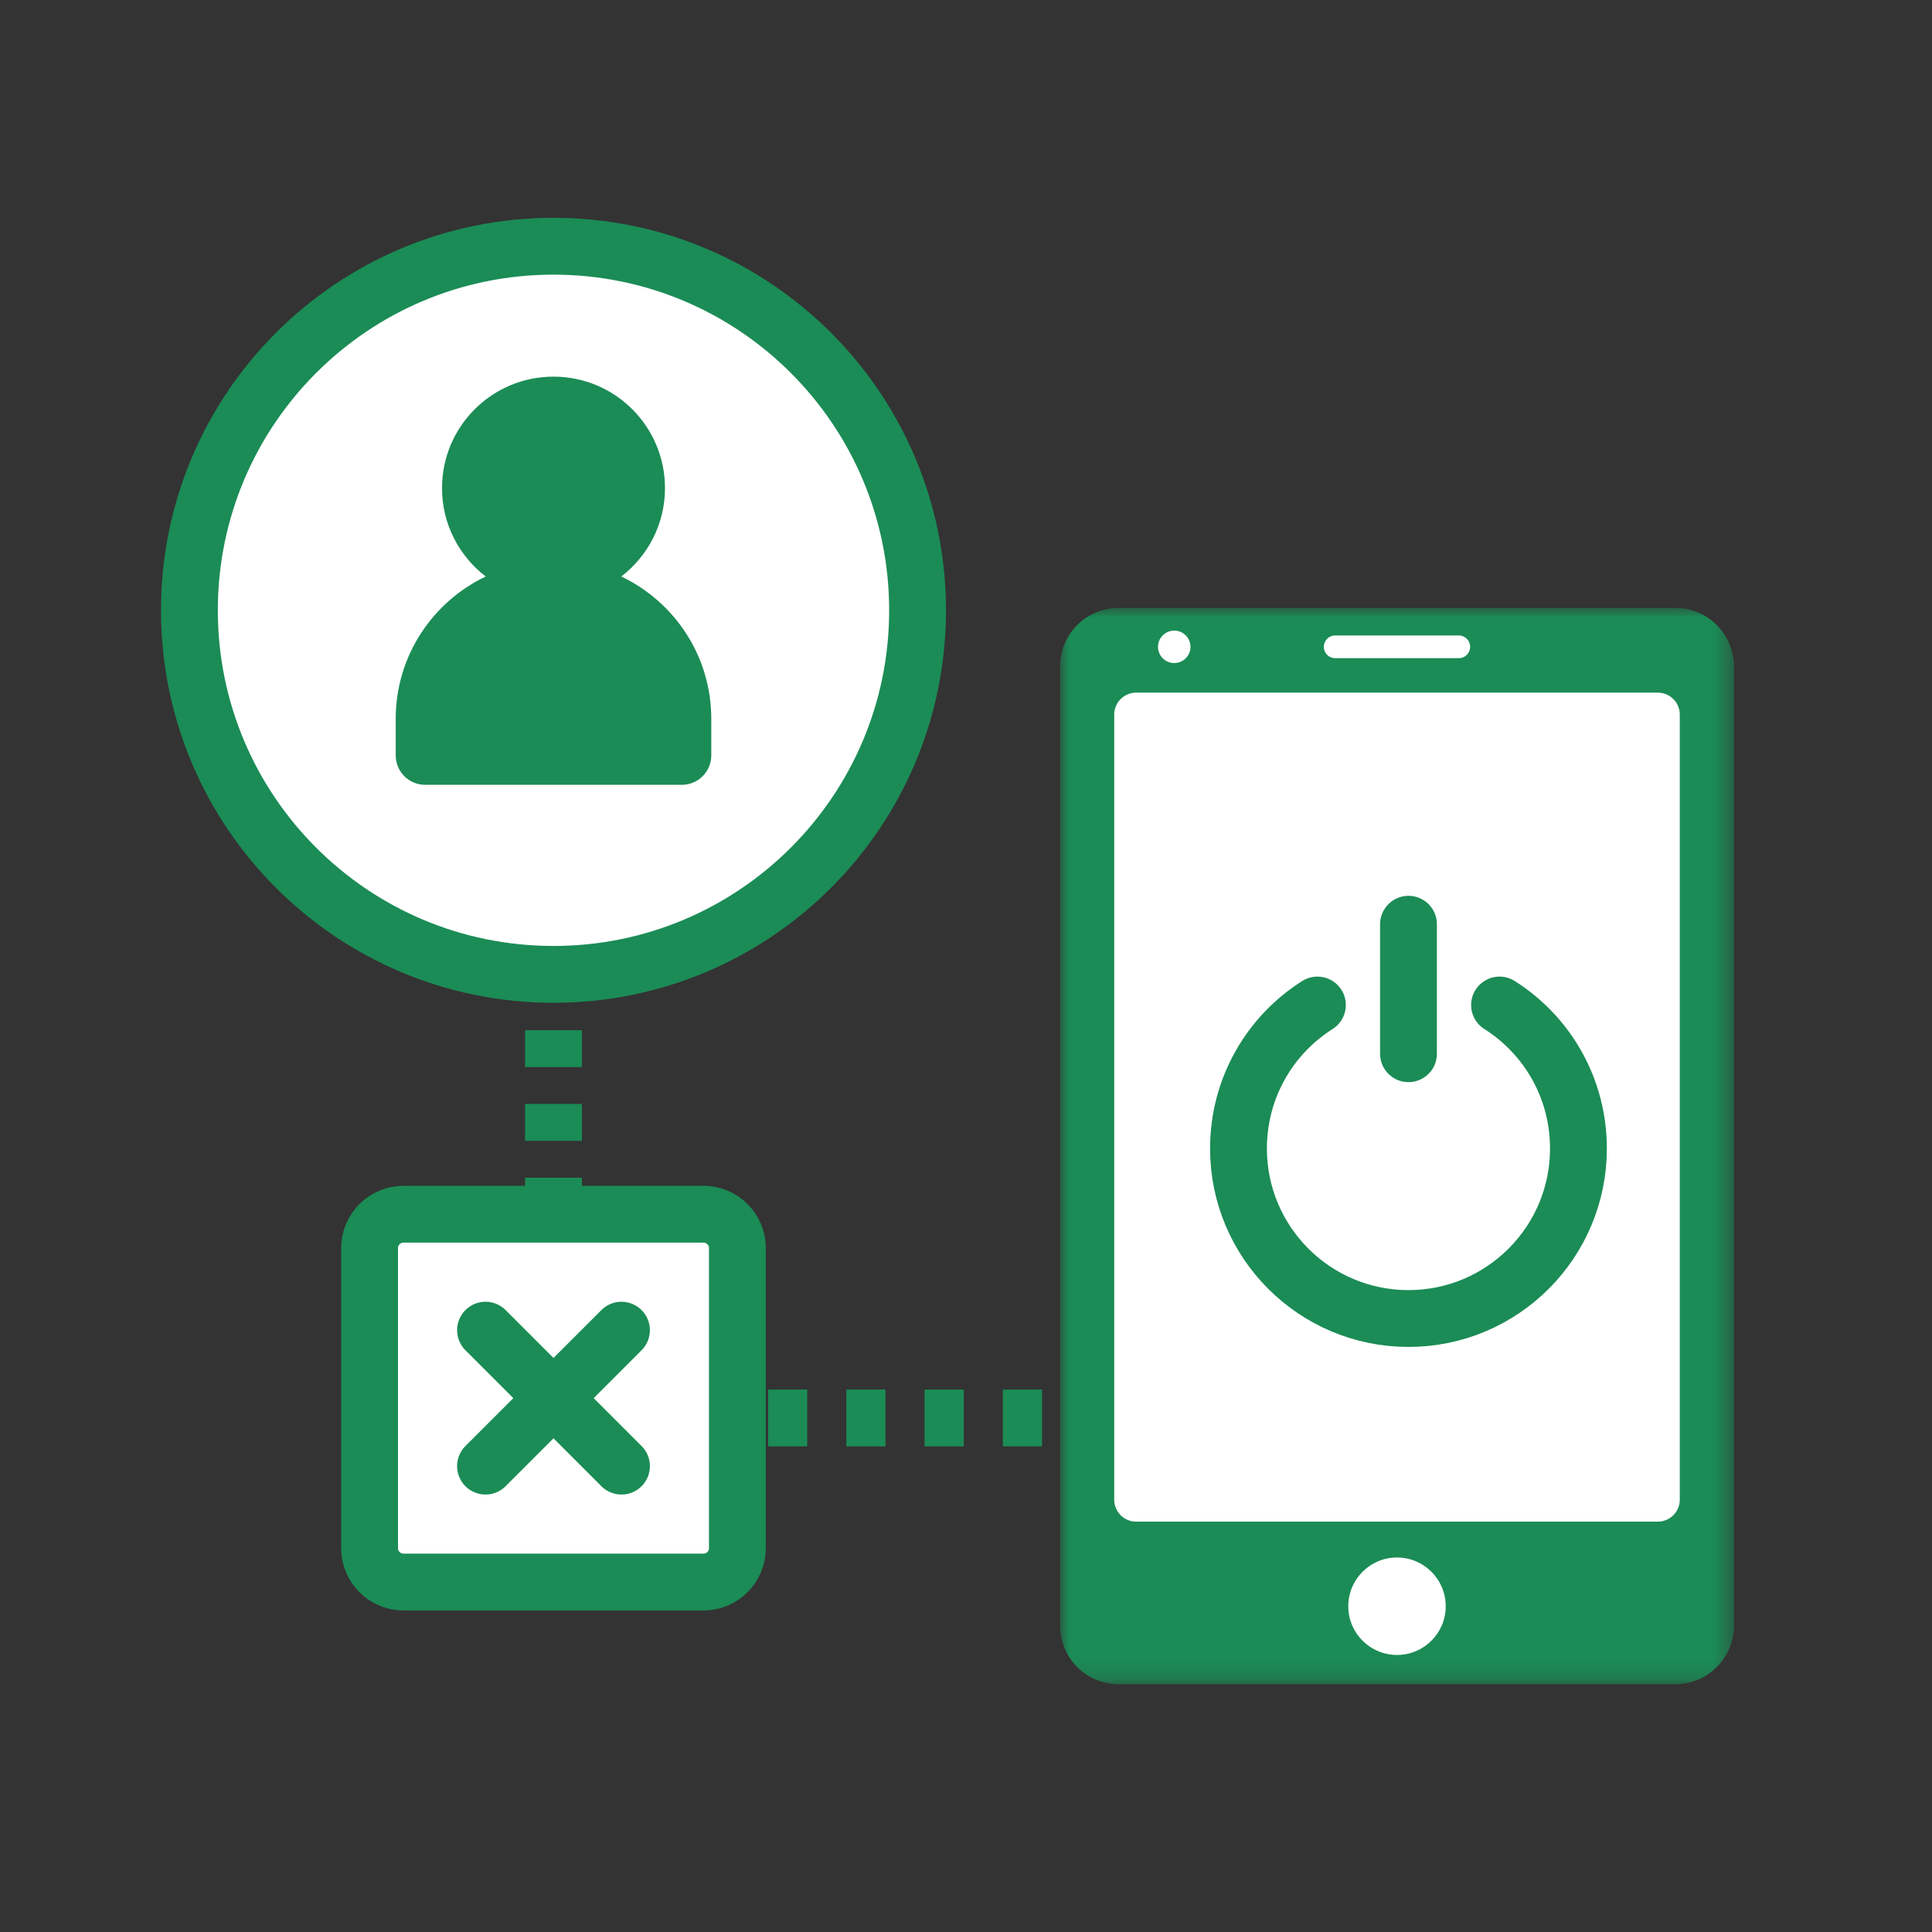
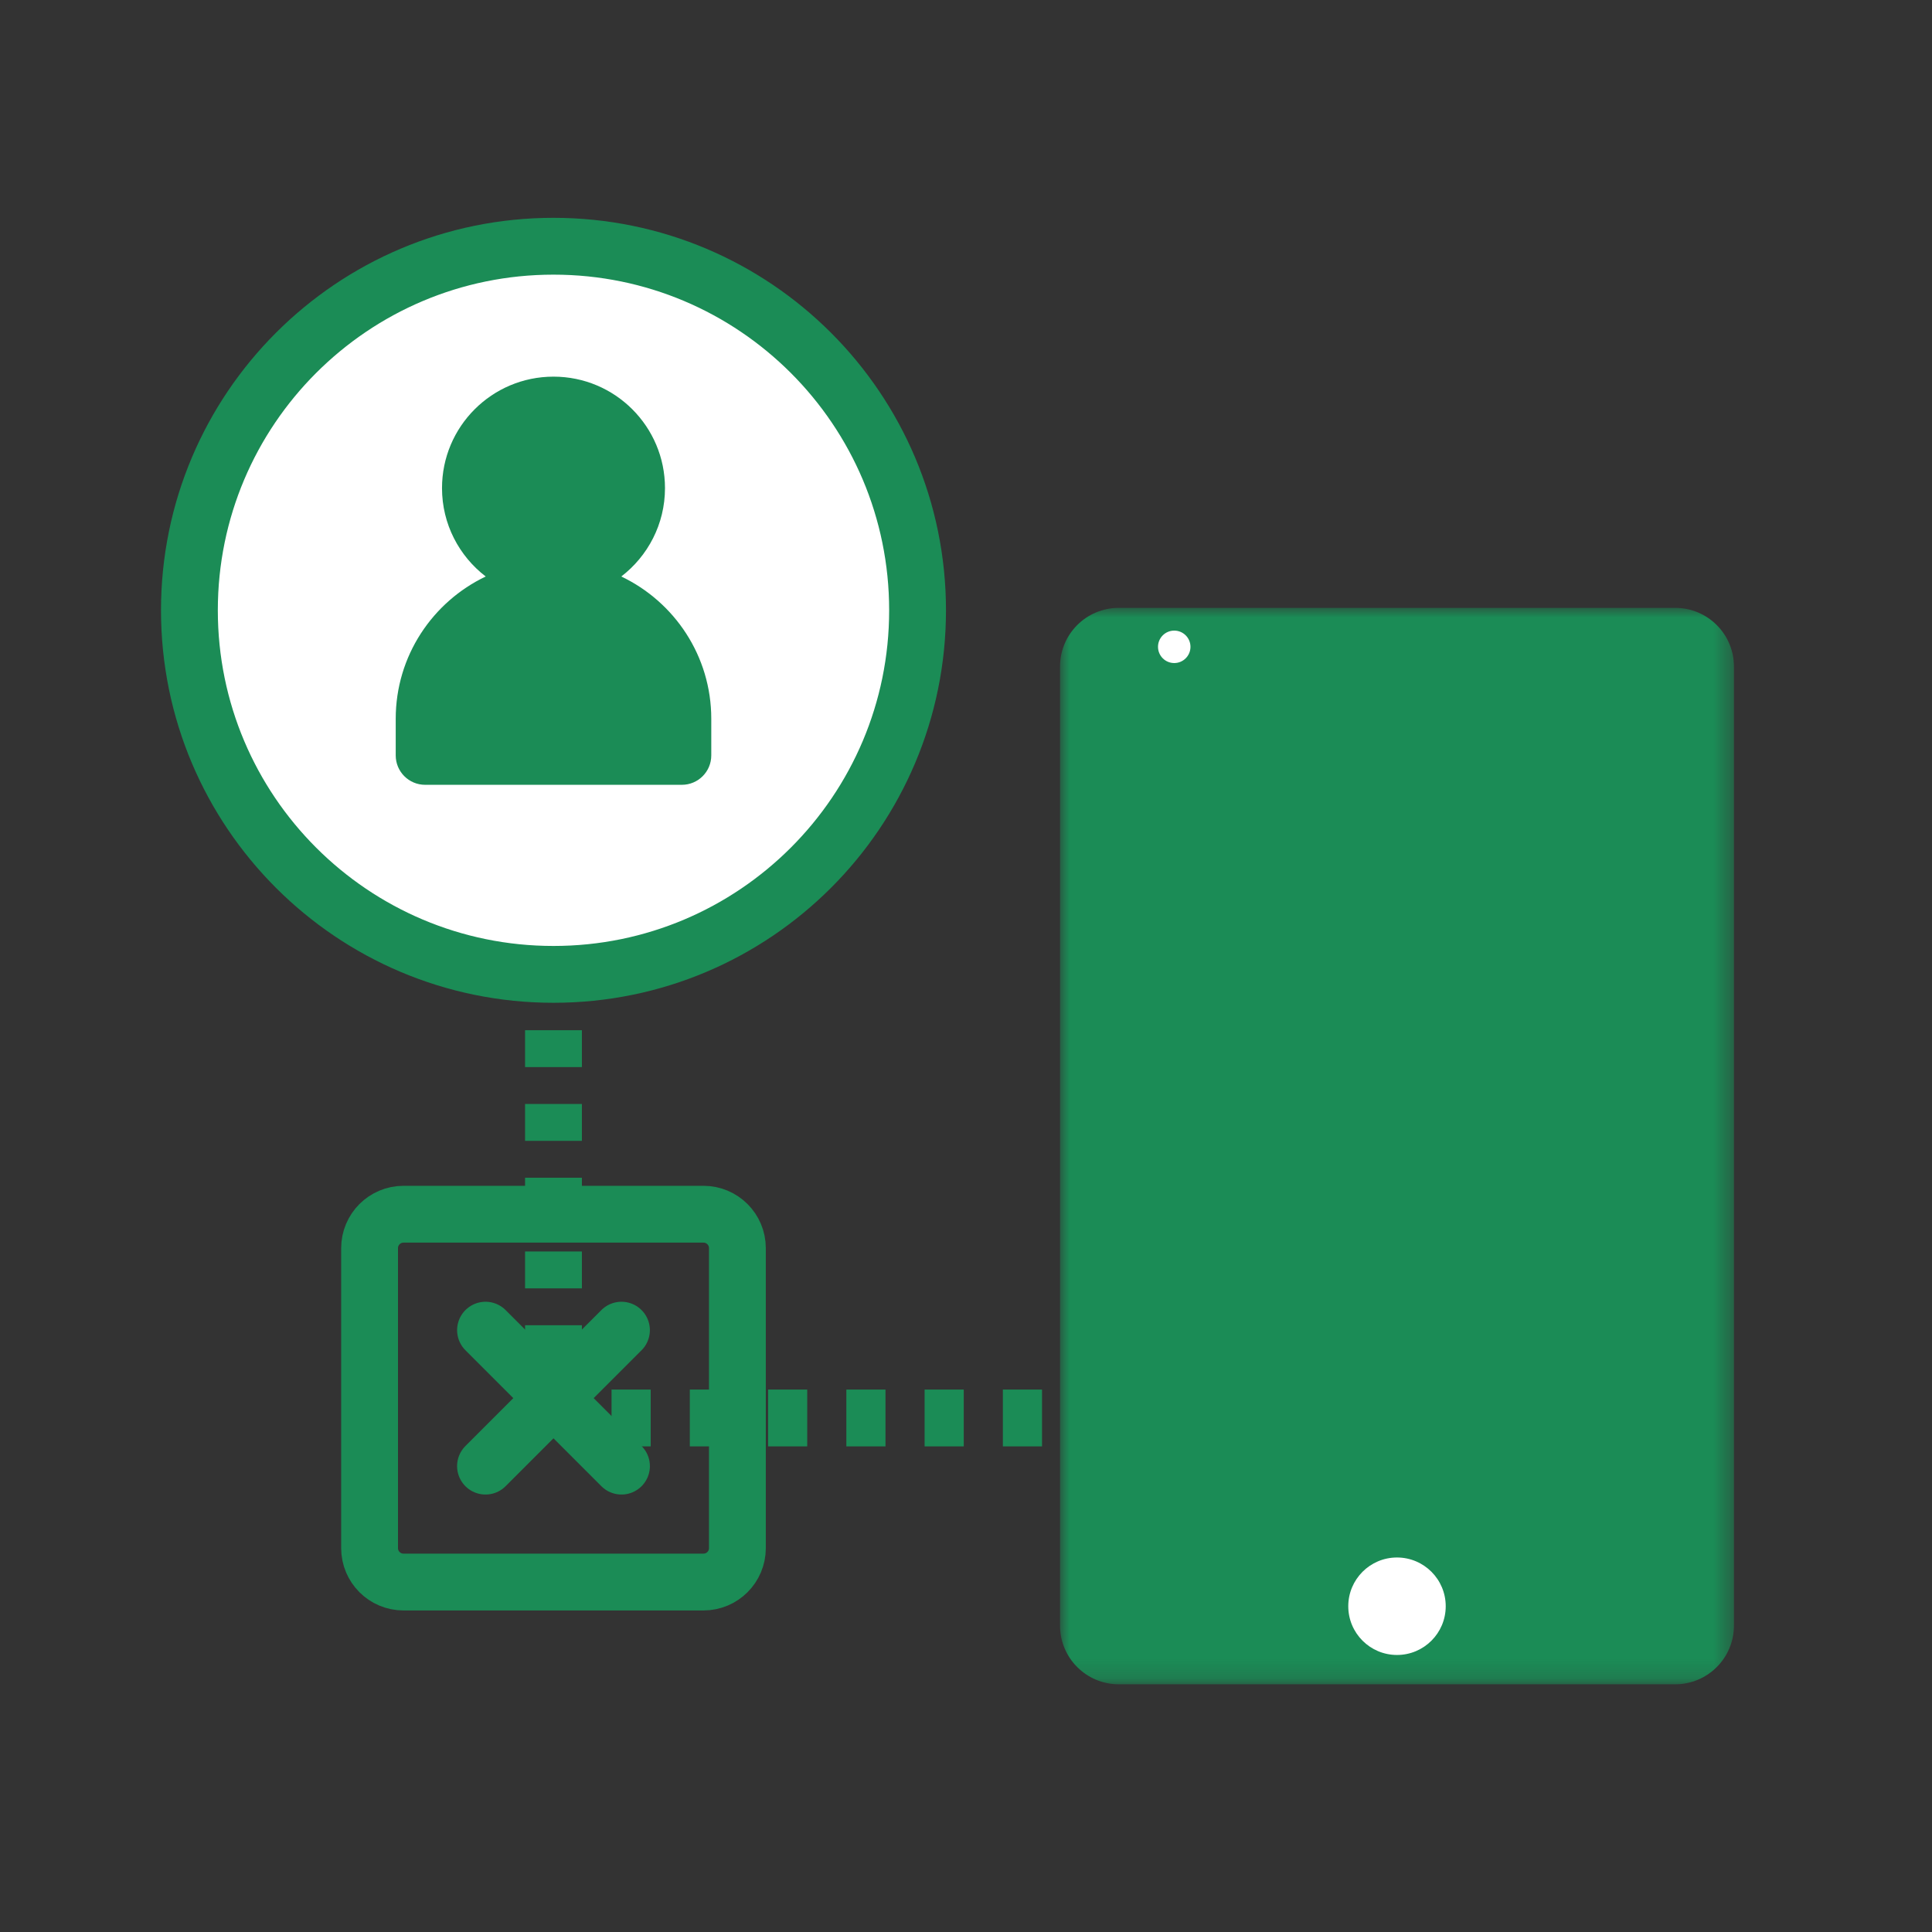
<svg xmlns="http://www.w3.org/2000/svg" xmlns:xlink="http://www.w3.org/1999/xlink" width="102px" height="102px" viewBox="0 0 102 102" version="1.1">
  <rect x="0" y="0" width="102" height="102" fill="#333333" stroke="none" />
  <title>ico_logout-device</title>
  <defs>
    <polygon id="path-1" points="0 0 35.58 0 35.58 56.83 0 56.83" />
  </defs>
  <g id="ico_logout-device" stroke="none" stroke-width="1" fill="none" fill-rule="evenodd">
    <g id="Group-44" transform="translate(10, 13)">
      <path d="M38.443,19.221 C38.443,29.837 29.837,38.442 19.221,38.442 C8.606,38.442 0,29.837 0,19.221 C0,8.605 8.606,0 19.221,0 C29.837,0 38.443,8.605 38.443,19.221" id="Fill-1" fill="#FFFFFF" />
      <path d="M38.443,19.221 C38.443,29.837 29.837,38.442 19.221,38.442 C8.606,38.442 0,29.837 0,19.221 C0,8.605 8.606,0 19.221,0 C29.837,0 38.443,8.605 38.443,19.221 Z" id="Stroke-3" stroke="#1B8C56" stroke-width="3" />
      <path d="M10.892,24.949 L10.892,26.881 C10.892,27.739 11.587,28.434 12.444,28.434 L25.999,28.434 C26.857,28.434 27.552,27.739 27.552,26.881 L27.552,24.949 C27.552,21.632 25.608,18.776 22.801,17.436 C24.201,16.36 25.108,14.673 25.108,12.771 C25.108,9.52 22.472,6.885 19.222,6.885 C15.971,6.885 13.336,9.52 13.336,12.771 C13.336,14.673 14.242,16.36 15.643,17.436 C12.836,18.776 10.892,21.632 10.892,24.949" id="Fill-5" fill="#1B8C56" />
      <g id="Group-9" transform="translate(45.964, 19.092)">
        <mask id="mask-2" fill="white">
          <use xlink:href="#path-1" />
        </mask>
        <g id="Clip-8" />
        <path d="M32.48,56.83 L3.1,56.83 C1.388,56.83 0,55.442 0,53.73 L0,3.1 C0,1.388 1.388,0 3.1,0 L32.48,0 C34.192,0 35.58,1.388 35.58,3.1 L35.58,53.73 C35.58,55.442 34.192,56.83 32.48,56.83" id="Fill-7" fill="#1B8C56" mask="url(#mask-2)" />
      </g>
-       <path d="M77.525,67.335 L49.983,67.335 C49.343,67.335 48.825,66.816 48.825,66.176 L48.825,24.727 C48.825,24.087 49.343,23.568 49.983,23.568 L77.525,23.568 C78.165,23.568 78.684,24.087 78.684,24.727 L78.684,66.176 C78.684,66.816 78.165,67.335 77.525,67.335" id="Fill-10" fill="#FFFFFF" />
      <path d="M66.327,71.801 C66.327,73.222 65.175,74.374 63.754,74.374 C62.334,74.374 61.182,73.222 61.182,71.801 C61.182,70.38 62.334,69.228 63.754,69.228 C65.175,69.228 66.327,70.38 66.327,71.801" id="Fill-12" fill="#FFFFFF" />
      <path d="M52.851,21.149 C52.851,21.622 52.467,22.006 51.994,22.006 C51.52,22.006 51.137,21.622 51.137,21.149 C51.137,20.677 51.52,20.293 51.994,20.293 C52.467,20.293 52.851,20.677 52.851,21.149" id="Fill-14" fill="#FFFFFF" />
-       <line x1="60.49" y1="21.149" x2="67.017" y2="21.149" id="Stroke-16" stroke="#FFFFFF" stroke-width="1.197" stroke-linecap="round" />
      <line x1="64.361" y1="35.795" x2="64.361" y2="42.632" id="Stroke-18" stroke="#1B8C56" stroke-width="3" stroke-linecap="round" />
-       <path d="M69.168,40.06 C71.681,41.65 73.334,44.444 73.334,47.637 C73.334,52.585 69.322,56.611 64.36,56.611 C59.399,56.611 55.386,52.585 55.386,47.637 C55.386,44.444 57.04,41.65 59.553,40.06" id="Stroke-20" stroke="#1B8C56" stroke-width="3" stroke-linecap="round" />
      <line x1="19.221" y1="38.443" x2="19.221" y2="39.443" id="Stroke-22" stroke="#1B8C56" stroke-width="3" />
      <line x1="19.221" y1="41.39" x2="19.221" y2="59.889" id="Stroke-24" stroke="#1B8C56" stroke-width="3" stroke-dasharray="1.947,1.947" />
-       <polyline id="Stroke-26" stroke="#1B8C56" stroke-width="3" points="19.221 60.862 19.221 61.862 20.221 61.862" />
      <line x1="22.287" y1="61.862" x2="46.043" y2="61.862" id="Stroke-28" stroke="#1B8C56" stroke-width="3" stroke-dasharray="2.066,2.066" />
      <line x1="47.076" y1="61.862" x2="48.076" y2="61.862" id="Stroke-30" stroke="#1B8C56" stroke-width="3" />
-       <path d="M27.14,70.524 L11.304,70.524 C10.314,70.524 9.512,69.722 9.512,68.733 L9.512,52.896 C9.512,51.907 10.314,51.105 11.304,51.105 L27.14,51.105 C28.129,51.105 28.931,51.907 28.931,52.896 L28.931,68.733 C28.931,69.722 28.129,70.524 27.14,70.524" id="Fill-32" fill="#FFFFFF" />
      <path d="M27.14,70.524 L11.304,70.524 C10.314,70.524 9.512,69.722 9.512,68.733 L9.512,52.896 C9.512,51.907 10.314,51.105 11.304,51.105 L27.14,51.105 C28.129,51.105 28.931,51.907 28.931,52.896 L28.931,68.733 C28.931,69.722 28.129,70.524 27.14,70.524 Z" id="Stroke-34" stroke="#1B8C56" stroke-width="3" />
      <g id="Group-39" transform="translate(15.632, 57.226)">
        <line x1="7.178" y1="0" x2="0" y2="7.178" id="Fill-36" fill="#FFFFFF" />
        <line x1="7.178" y1="0" x2="0" y2="7.178" id="Stroke-38" stroke="#1B8C56" stroke-width="3" stroke-linecap="round" />
      </g>
      <g id="Group-43" transform="translate(15.633, 57.226)">
        <line x1="0" y1="0" x2="7.178" y2="7.178" id="Fill-40" fill="#FFFFFF" />
        <line x1="0" y1="0" x2="7.178" y2="7.178" id="Stroke-42" stroke="#1B8C56" stroke-width="3" stroke-linecap="round" />
      </g>
    </g>
  </g>
</svg>